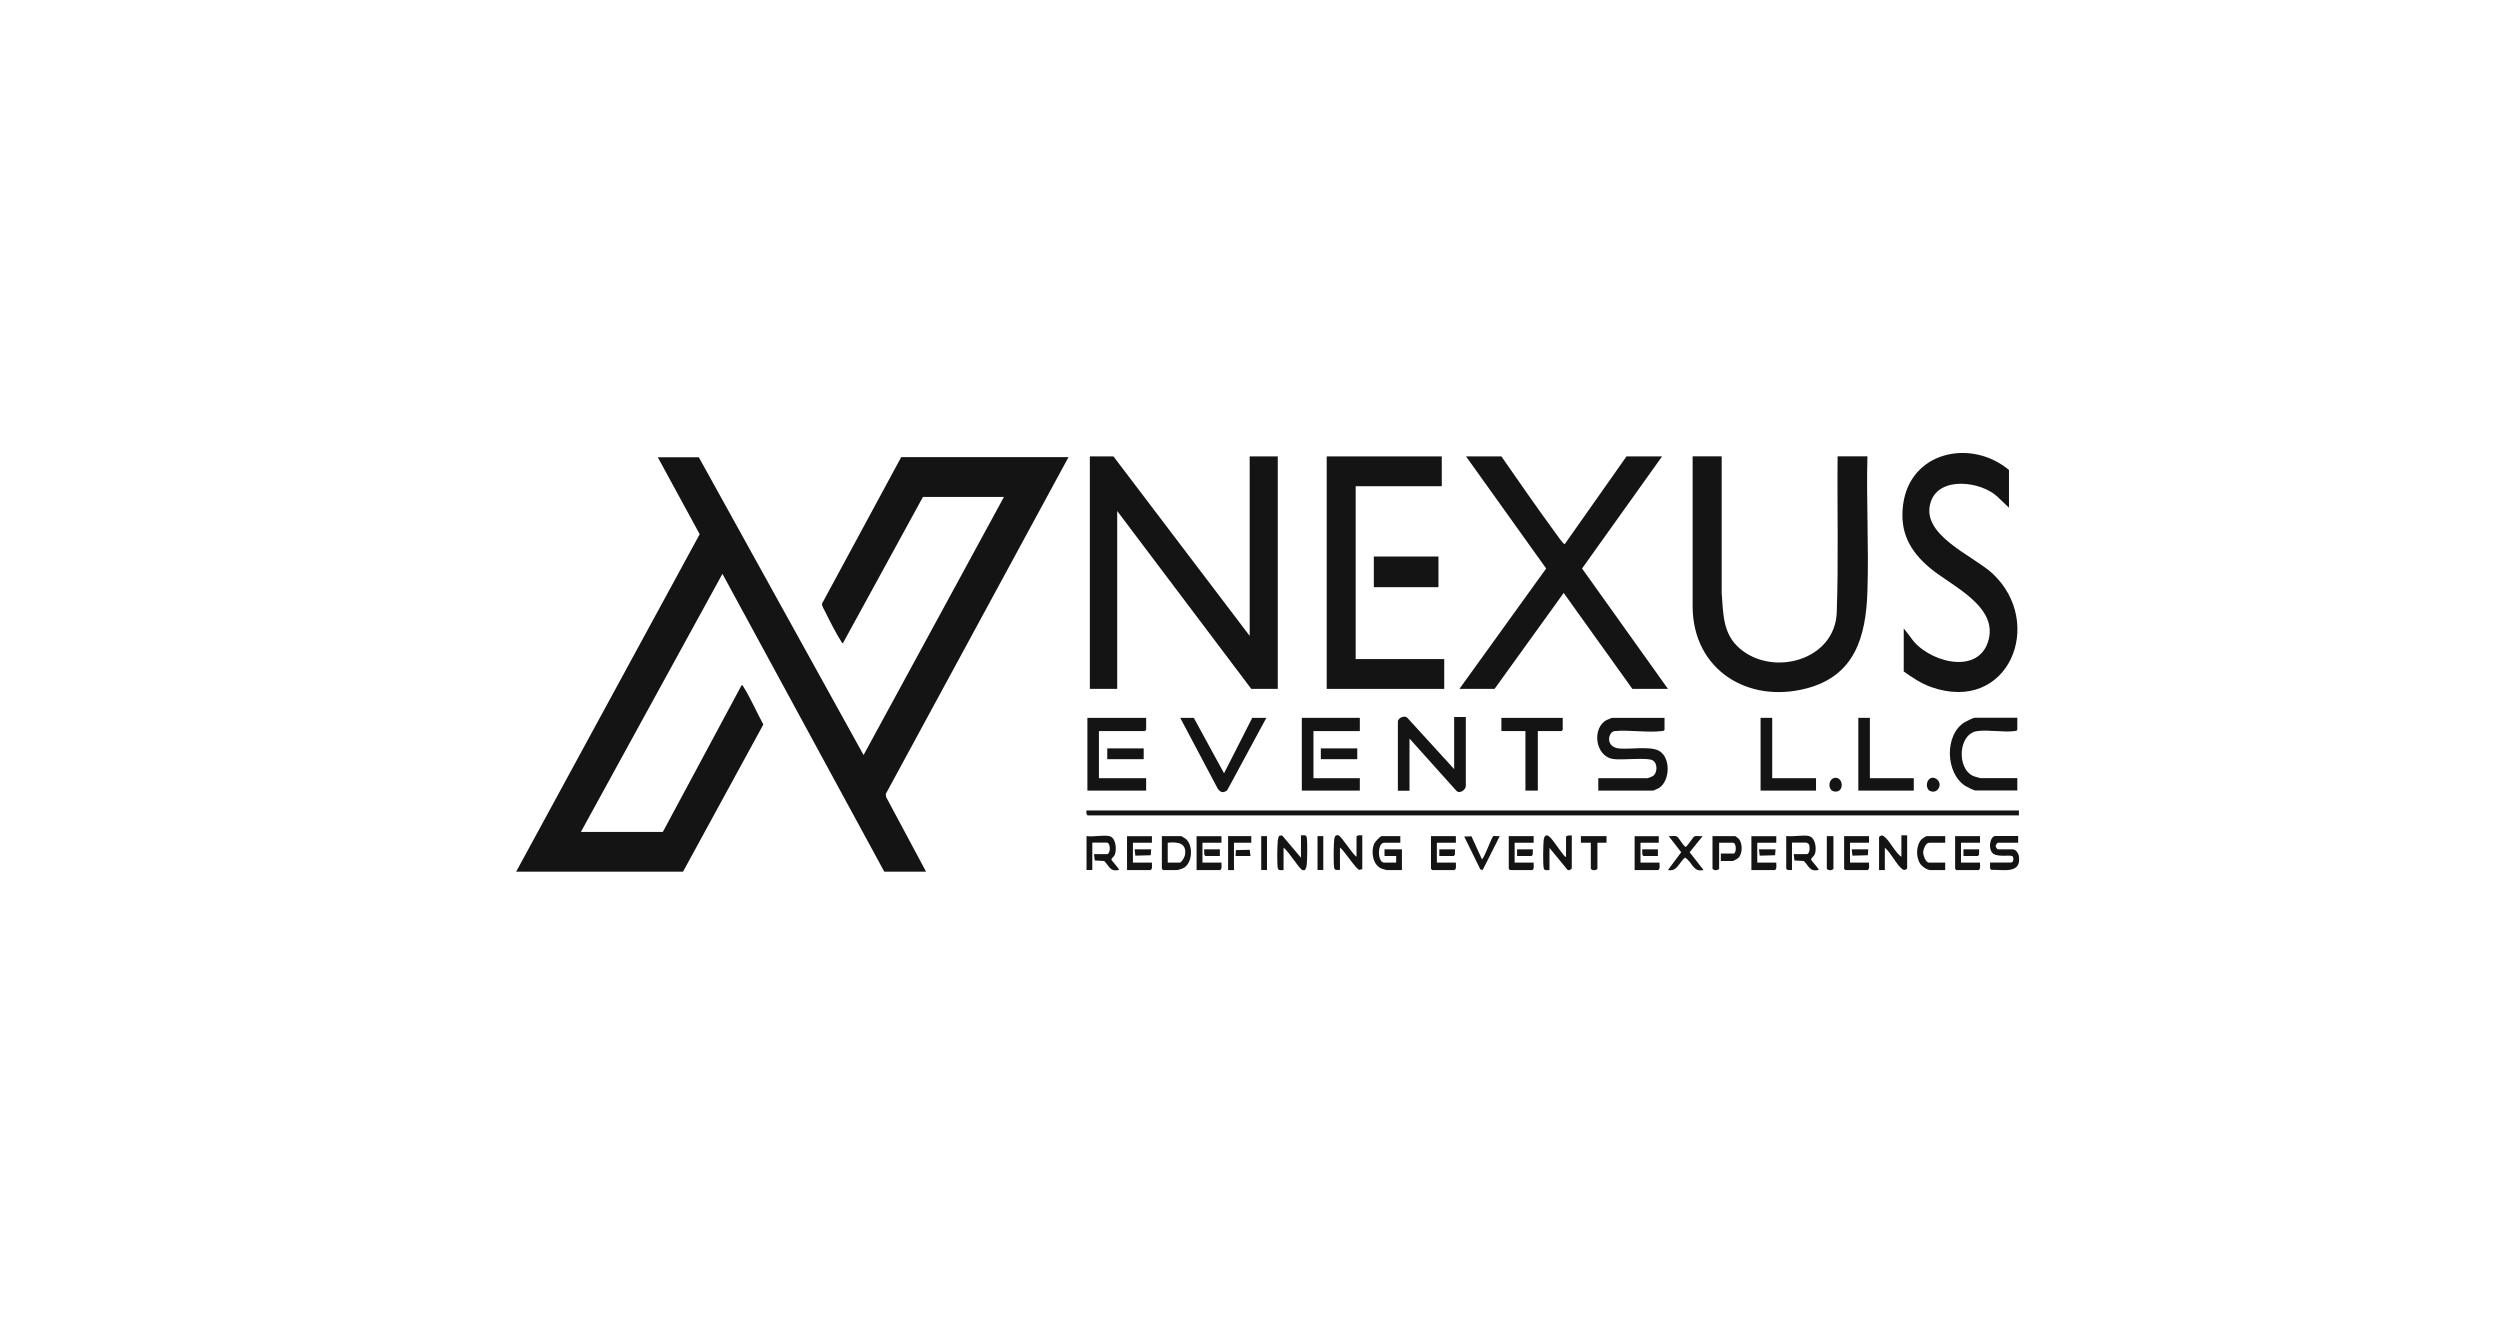
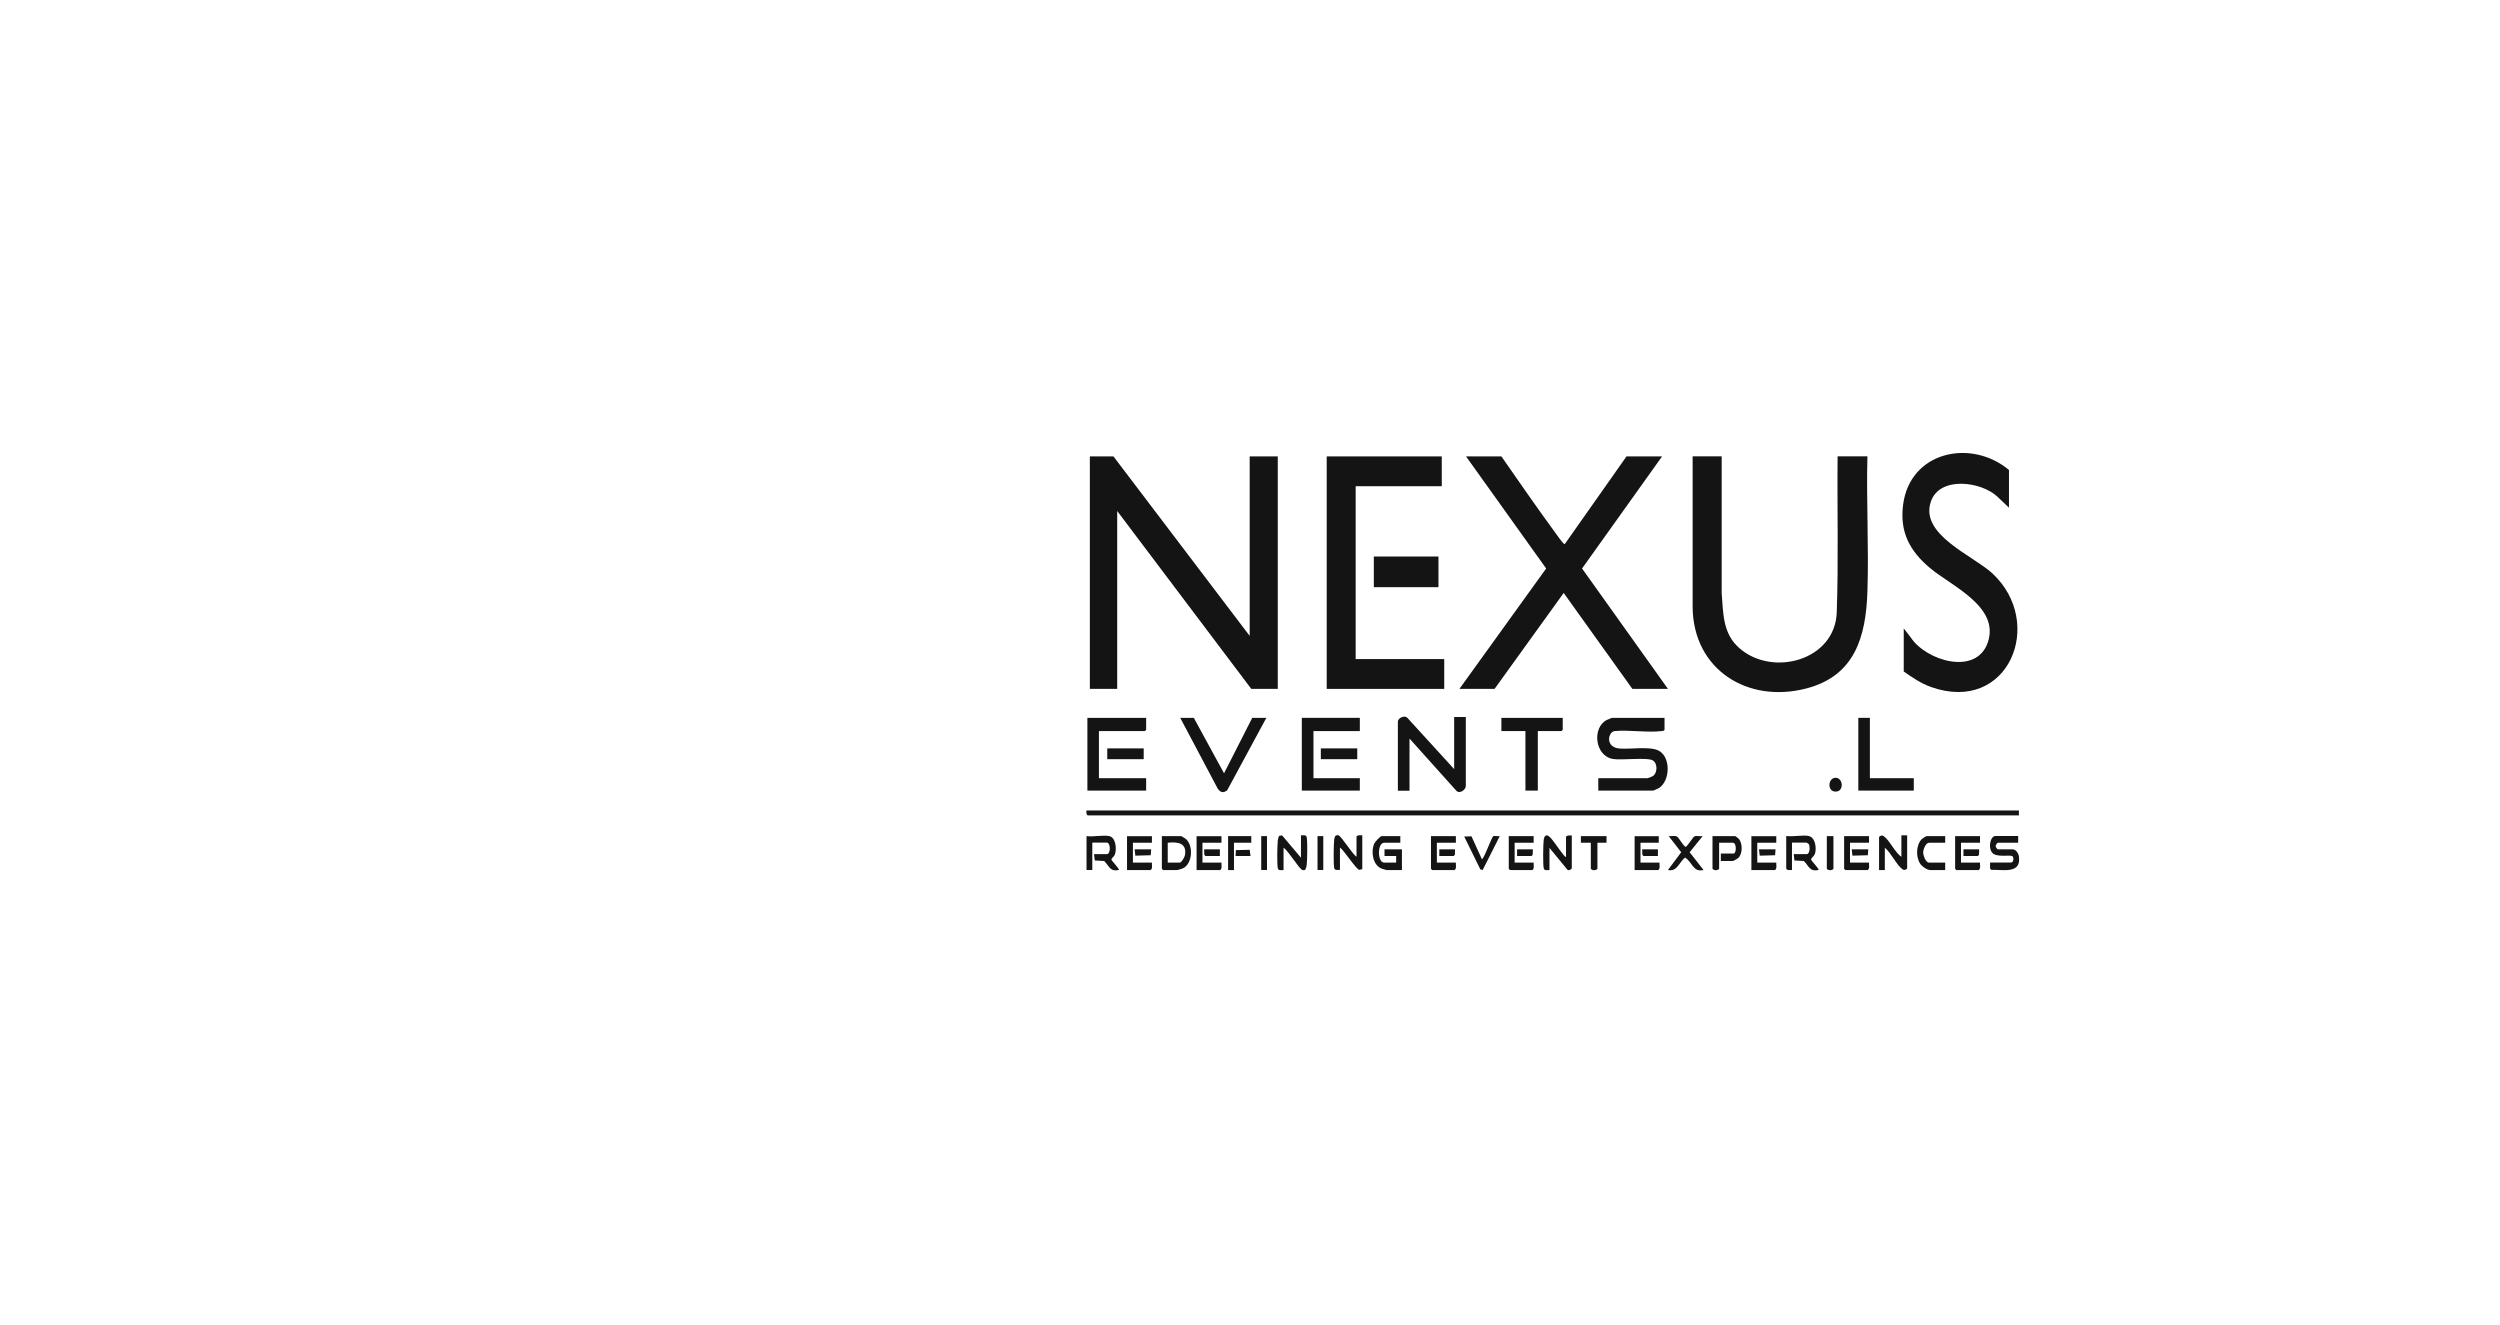
<svg xmlns="http://www.w3.org/2000/svg" id="Layer_1" version="1.1" viewBox="0 0 234 124">
  <defs>
    <style>
      .st0 {
        fill: #141414;
      }
    </style>
  </defs>
-   <path class="st0" d="M93.95,46.51h-7.56l-7.48,13.67c-.06.08-.11-.04-.14-.09-.49-.74-1.12-2-1.52-2.81-.1-.2-.35-.6-.31-.78l7.41-13.71h15.66l-17.1,31.52.03.29,3.74,6.99h-3.91l-15.15-27.88-13.25,24.16h7.67l7.36-13.71c.18-.04.12.02.17.1.69,1.08,1.26,2.43,1.88,3.55l-7.52,13.78h-15.62l17.18-31.59-3.92-7.2h3.84l15.42,27.87,13.14-24.16Z" />
  <polygon class="st0" points="116.97 59.52 116.97 42.72 119.6 42.72 119.6 64.48 117.12 64.48 104.57 47.83 104.57 64.48 102.01 64.48 102.01 42.72 104.22 42.72 116.97 59.52" />
  <path class="st0" d="M161.15,42.72v12.82c.15,1.92.1,3.78,1.67,5.14,3.11,2.71,8.95,1.13,9.1-3.37.17-4.86.03-9.73.08-14.6h2.79c-.11,4.2.14,8.47,0,12.66-.14,4.23-1.17,7.89-5.72,9.07-5.48,1.43-10.58-1.75-10.64-7.6v-14.13h2.72Z" />
  <path class="st0" d="M140.53,42.72c1.66,2.39,3.33,4.8,5.05,7.15.13.18.75,1.09.88,1.06l5.78-8.21h3.33l-7.49,10.49,8.04,11.27h-3.33l-6.43-8.98-6.47,8.98h-3.29l8.12-11.27-7.5-10.49h3.33Z" />
  <path class="st0" d="M188.04,47.52l-1.09-1.04c-1.53-1.42-5.37-1.93-6.21.44-1.11,3.12,3.95,5.08,5.75,6.75,4.99,4.64,1.51,13.21-5.76,10.63-.95-.34-1.72-.88-2.54-1.45v-4.03l.66.85c1.42,2.17,6.13,3.62,7.21.46,1.14-3.35-3.41-5.28-5.42-6.97-1.89-1.59-2.84-3.37-2.51-5.91.64-5.01,6.37-6.22,9.91-3.26v3.52Z" />
  <polygon class="st0" points="134.95 42.72 134.95 45.51 126.89 45.51 126.89 61.69 135.18 61.69 135.18 64.48 124.18 64.48 124.18 42.72 134.95 42.72" />
  <path class="st0" d="M188.97,75.86v.46h-87.16c-.16-.11-.12-.3-.12-.46h87.27Z" />
  <path class="st0" d="M155.8,67.19v1.12c-.07.11-.15.11-.27.12-1.36.16-3.03-.13-4.42,0-.63.12-.85,1.52.46,1.63,1,.09,2.85-.23,3.68.2,1.15.59,1.09,2.82.03,3.5-.07.04-.5.24-.53.24h-5.15v-1.16h4.61c.05,0,.43-.15.5-.2.44-.29.45-1.19,0-1.46-.54-.32-2.91,0-3.73-.14-1.7-.27-1.99-2.92-.59-3.65.07-.03.47-.2.5-.2h4.92Z" />
  <path class="st0" d="M136.11,71.99v-4.88h1.09v6.47c0,.33-.58.77-.89.43l-4.38-4.88v4.88h-1.09v-6.47c0-.33.62-.63.89-.35l4.38,4.8Z" />
  <polygon class="st0" points="107.28 67.19 107.28 68.31 107.16 68.43 102.86 68.43 102.86 72.84 107.28 72.84 107.28 74 101.78 74 101.78 67.19 107.28 67.19" />
  <polygon class="st0" points="127.28 67.19 127.28 68.43 122.94 68.43 122.94 72.84 127.28 72.84 127.28 74 121.85 74 121.85 67.19 127.28 67.19" />
-   <path class="st0" d="M188.82,67.19v1.12c-.07.11-.15.11-.27.12-1.07.13-2.42-.14-3.48,0-1.78.24-1.96,3.51-.36,4.21.09.04.6.19.66.19h3.45v1.16h-3.91c-.16,0-.8-.33-.96-.43-1.85-1.19-1.97-4.75-.08-5.95.14-.09.85-.43.96-.43h3.99Z" />
  <rect class="st0" x="128.59" y="52.09" width="6.05" height="2.87" />
  <path class="st0" d="M111.74,67.19l2.83,5.19,2.64-5.19h1.32l-3.67,6.79c-.39.28-.63.19-.89-.18l-3.5-6.61h1.28Z" />
  <polygon class="st0" points="146.27 67.19 146.27 68.31 146.15 68.43 143.94 68.43 143.94 74 142.78 74 142.78 68.43 140.53 68.43 140.53 67.19 146.27 67.19" />
-   <polygon class="st0" points="165.88 67.19 165.88 72.84 169.98 72.84 169.98 74 164.79 74 164.79 67.19 165.88 67.19" />
  <polygon class="st0" points="175.02 67.19 175.02 72.84 179.13 72.84 179.13 74 173.94 74 173.94 67.19 175.02 67.19" />
  <path class="st0" d="M188.9,78.26v.62h-1.9c-.06,0-.24.25-.2.34,0,.08.16.28.2.28h1.4c.29,0,.54.39.57.66.24,1.67-1.49,1.22-2.58,1.26l-.12-.12v-.57s1.97,0,1.97,0c.24,0,.27-.48.12-.59-.19-.14-1.25.09-1.74-.2-.6-.36-.37-1.69.15-1.69h2.13Z" />
  <path class="st0" d="M131.07,78.26v.62h-1.51c-.65,0-.65,1.86,0,1.86h1.12v-.62h-1.09v-.62h1.63v1.94h-1.43s-.42-.11-.48-.14c-.83-.34-1.01-1.6-.68-2.34.07-.16.56-.7.7-.7h1.74Z" />
  <path class="st0" d="M169.32,78.26c.61.13.74,1.21.54,1.7-.07.18-.36.37-.34.49.02.14.79.89.69.98-.84.18-.89-.37-1.37-.84l-.88-.05-.07-.59h1.2c.34,0,.32-.69.23-.93-.02-.03-.21-.15-.23-.15h-1.36v2.56c-.19,0-.42.06-.54-.12v-3.06c.61.09,1.57-.12,2.13,0Z" />
  <path class="st0" d="M103.83,78.26c.62.13.72,1.25.51,1.75-.07.17-.32.33-.31.44.02.14.79.89.69.98-.84.18-.89-.37-1.37-.84l-.88-.05-.07-.59h1.2c.37,0,.37-1.08,0-1.08h-1.36v2.56h-.54v-3.17c.61.09,1.57-.12,2.13,0Z" />
  <path class="st0" d="M108.75,78.26h1.82s.37.22.43.27c.74.65.61,2.39-.33,2.77-.06.02-.46.14-.48.14h-1.32l-.12-.12v-3.06ZM109.3,78.88v1.86h1.12c.17,0,.45-.5.49-.68.21-1.17-.69-1.28-1.61-1.18Z" />
  <path class="st0" d="M121.77,80.28v-2.09c.22.01.49-.09.54.19.08.42.05,2.08,0,2.56-.02.16-.05.33-.15.47-.08.06-.17.05-.26.02-.3-.09-1.34-1.85-1.76-2.08v2.09c-.22-.01-.49.09-.54-.19-.08-.42-.05-2.08,0-2.56.02-.16.05-.33.15-.47l.26-.02,1.76,2.08Z" />
  <path class="st0" d="M126.97,80.2v-1.9c.13-.17.35-.11.54-.12v3.17s-.25.07-.27.07c-.29-.02-1.44-1.84-1.82-2.09v2.09c-.22-.01-.49.09-.54-.19-.08-.41-.05-2.18,0-2.63.03-.25.11-.5.41-.41.25.07,1.31,1.78,1.68,2Z" />
  <path class="st0" d="M177.97,80.2v-2.01h.54v3.06c0,.12-.25.24-.43.12-.52-.34-1.11-1.6-1.66-2.02v2.09h-.54v-3.06c0-.12.25-.24.43-.12.53.35,1.07,1.55,1.66,1.94Z" />
  <path class="st0" d="M145.03,81.44c-.22-.01-.49.09-.54-.19-.08-.41-.05-2.18,0-2.63.04-.32.2-.59.52-.32.37.31.96,1.29,1.34,1.72.06.07.13.17.23.2v-1.9c.13-.17.35-.11.54-.12v3.06c0,.09-.32.3-.43.12l-1.66-2.02v2.09Z" />
  <path class="st0" d="M161.07,80.59v-.7h1.2c.26,0,.3-1.01-.08-1.01h-1.28v2.44c-.14.17-.47.18-.62,0v-3.06h2.13s.26.18.31.23c.39.42.4,1.43-.04,1.83-.08.07-.44.27-.51.27h-1.12Z" />
  <path class="st0" d="M159.37,78.26l-1.22,1.51,1.3,1.66c-.99.25-1.06-.77-1.73-1.16-.55.43-.75,1.36-1.6,1.16l1.24-1.66-1.17-1.51c.21.03.6-.07.77.04.2.12.55.82.81.97.13,0,.67-.88.81-.97.17-.11.56,0,.77-.04Z" />
  <path class="st0" d="M114.33,78.26v.62h-1.78v1.86h1.78c-.02.23.09.53-.12.7h-2.21v-3.17h2.33Z" />
  <path class="st0" d="M107.82,78.26v.62h-1.78v1.86h1.78c-.02.23.09.53-.12.7h-2.21v-3.17h2.33Z" />
  <path class="st0" d="M166.26,78.26v.62h-1.78v1.86h1.78c-.02.23.09.53-.12.7h-2.21v-3.17h2.33Z" />
  <path class="st0" d="M136.27,78.26v.62h-1.78v1.86h1.78c-.02.23.09.53-.12.7h-2.09l-.12-.12v-3.06h2.33Z" />
  <path class="st0" d="M143.55,78.26v.62h-1.78v1.86h1.78c-.02.23.09.53-.12.7h-2.09l-.12-.12v-3.06h2.33Z" />
  <path class="st0" d="M174.94,78.26v.62h-1.78v1.86h1.78c-.02.23.09.53-.12.7h-2.09l-.12-.12v-3.06h2.33Z" />
  <path class="st0" d="M185.33,78.26v.62h-1.78v1.86h1.78c-.02.23.09.53-.12.7h-2.09l-.12-.12v-3.06h2.33Z" />
  <path class="st0" d="M155.26,78.26v.62h-1.71v1.86h1.78c-.02.23.09.53-.12.7h-2.21v-3.17h2.25Z" />
  <path class="st0" d="M182.07,78.26v.62h-1.51c-.31,0-.55.63-.55.9,0,.28.23.96.55.96h1.51v.7h-1.36c-.33,0-.78-.31-.97-.58-.43-.63-.41-1.79.15-2.33.05-.05.4-.27.43-.27h1.74Z" />
  <path class="st0" d="M137.73,78.28l.98,2.15c.29-.25.89-2.05,1.06-2.16.1-.06.46.02.61-.01l-1.6,3.17-.22-.06-1.51-3.07.68-.02Z" />
  <rect class="st0" x="123.63" y="70.05" width="3.41" height="1.01" />
  <rect class="st0" x="103.64" y="70.05" width="3.41" height="1.01" />
  <path class="st0" d="M150.37,78.26v.62s-.85,0-.85,0v2.44c-.15.18-.48.17-.62,0v-2.44h-.93s0-.62,0-.62h2.4Z" />
  <polygon class="st0" points="117.12 78.26 117.12 78.88 115.5 78.88 115.5 81.44 114.95 81.44 114.95 78.26 117.12 78.26" />
  <path class="st0" d="M171.61,78.26v3.06c-.15.18-.48.17-.62,0v-3.06h.62Z" />
  <rect class="st0" x="118.05" y="78.26" width=".54" height="3.17" />
  <rect class="st0" x="123.32" y="78.26" width=".54" height="3.17" />
-   <path class="st0" d="M180.55,73.98c-.48-.52,0-1.5.67-1.09.72.44.14,1.58-.67,1.09Z" />
  <path class="st0" d="M171.81,72.8c.7,0,.8,1.22.08,1.29-.9.09-.82-1.29-.08-1.29Z" />
  <polygon class="st0" points="107.75 79.5 107.71 80.05 106.27 80.09 106.2 79.5 107.75 79.5" />
  <polygon class="st0" points="166.19 79.5 166.15 80.05 164.71 80.09 164.64 79.5 166.19 79.5" />
  <polygon class="st0" points="174.87 79.5 174.83 80.05 173.39 80.09 173.32 79.5 174.87 79.5" />
  <polygon class="st0" points="114.18 79.5 114.18 80.12 112.82 80.12 112.72 79.99 112.71 79.5 114.18 79.5" />
  <polygon class="st0" points="136.19 79.5 136.18 79.99 136.07 80.12 134.72 80.12 134.72 79.5 136.19 79.5" />
  <polygon class="st0" points="143.48 79.5 143.46 79.99 143.36 80.12 142 80.12 142 79.5 143.48 79.5" />
  <polygon class="st0" points="155.18 79.5 155.18 80.12 153.82 80.12 153.72 79.99 153.71 79.5 155.18 79.5" />
  <polygon class="st0" points="185.25 79.5 185.24 79.99 185.14 80.12 183.78 80.12 183.78 79.5 185.25 79.5" />
  <polygon class="st0" points="117.05 80.12 115.65 80.12 115.68 79.57 116.97 79.54 117.05 80.12" />
</svg>